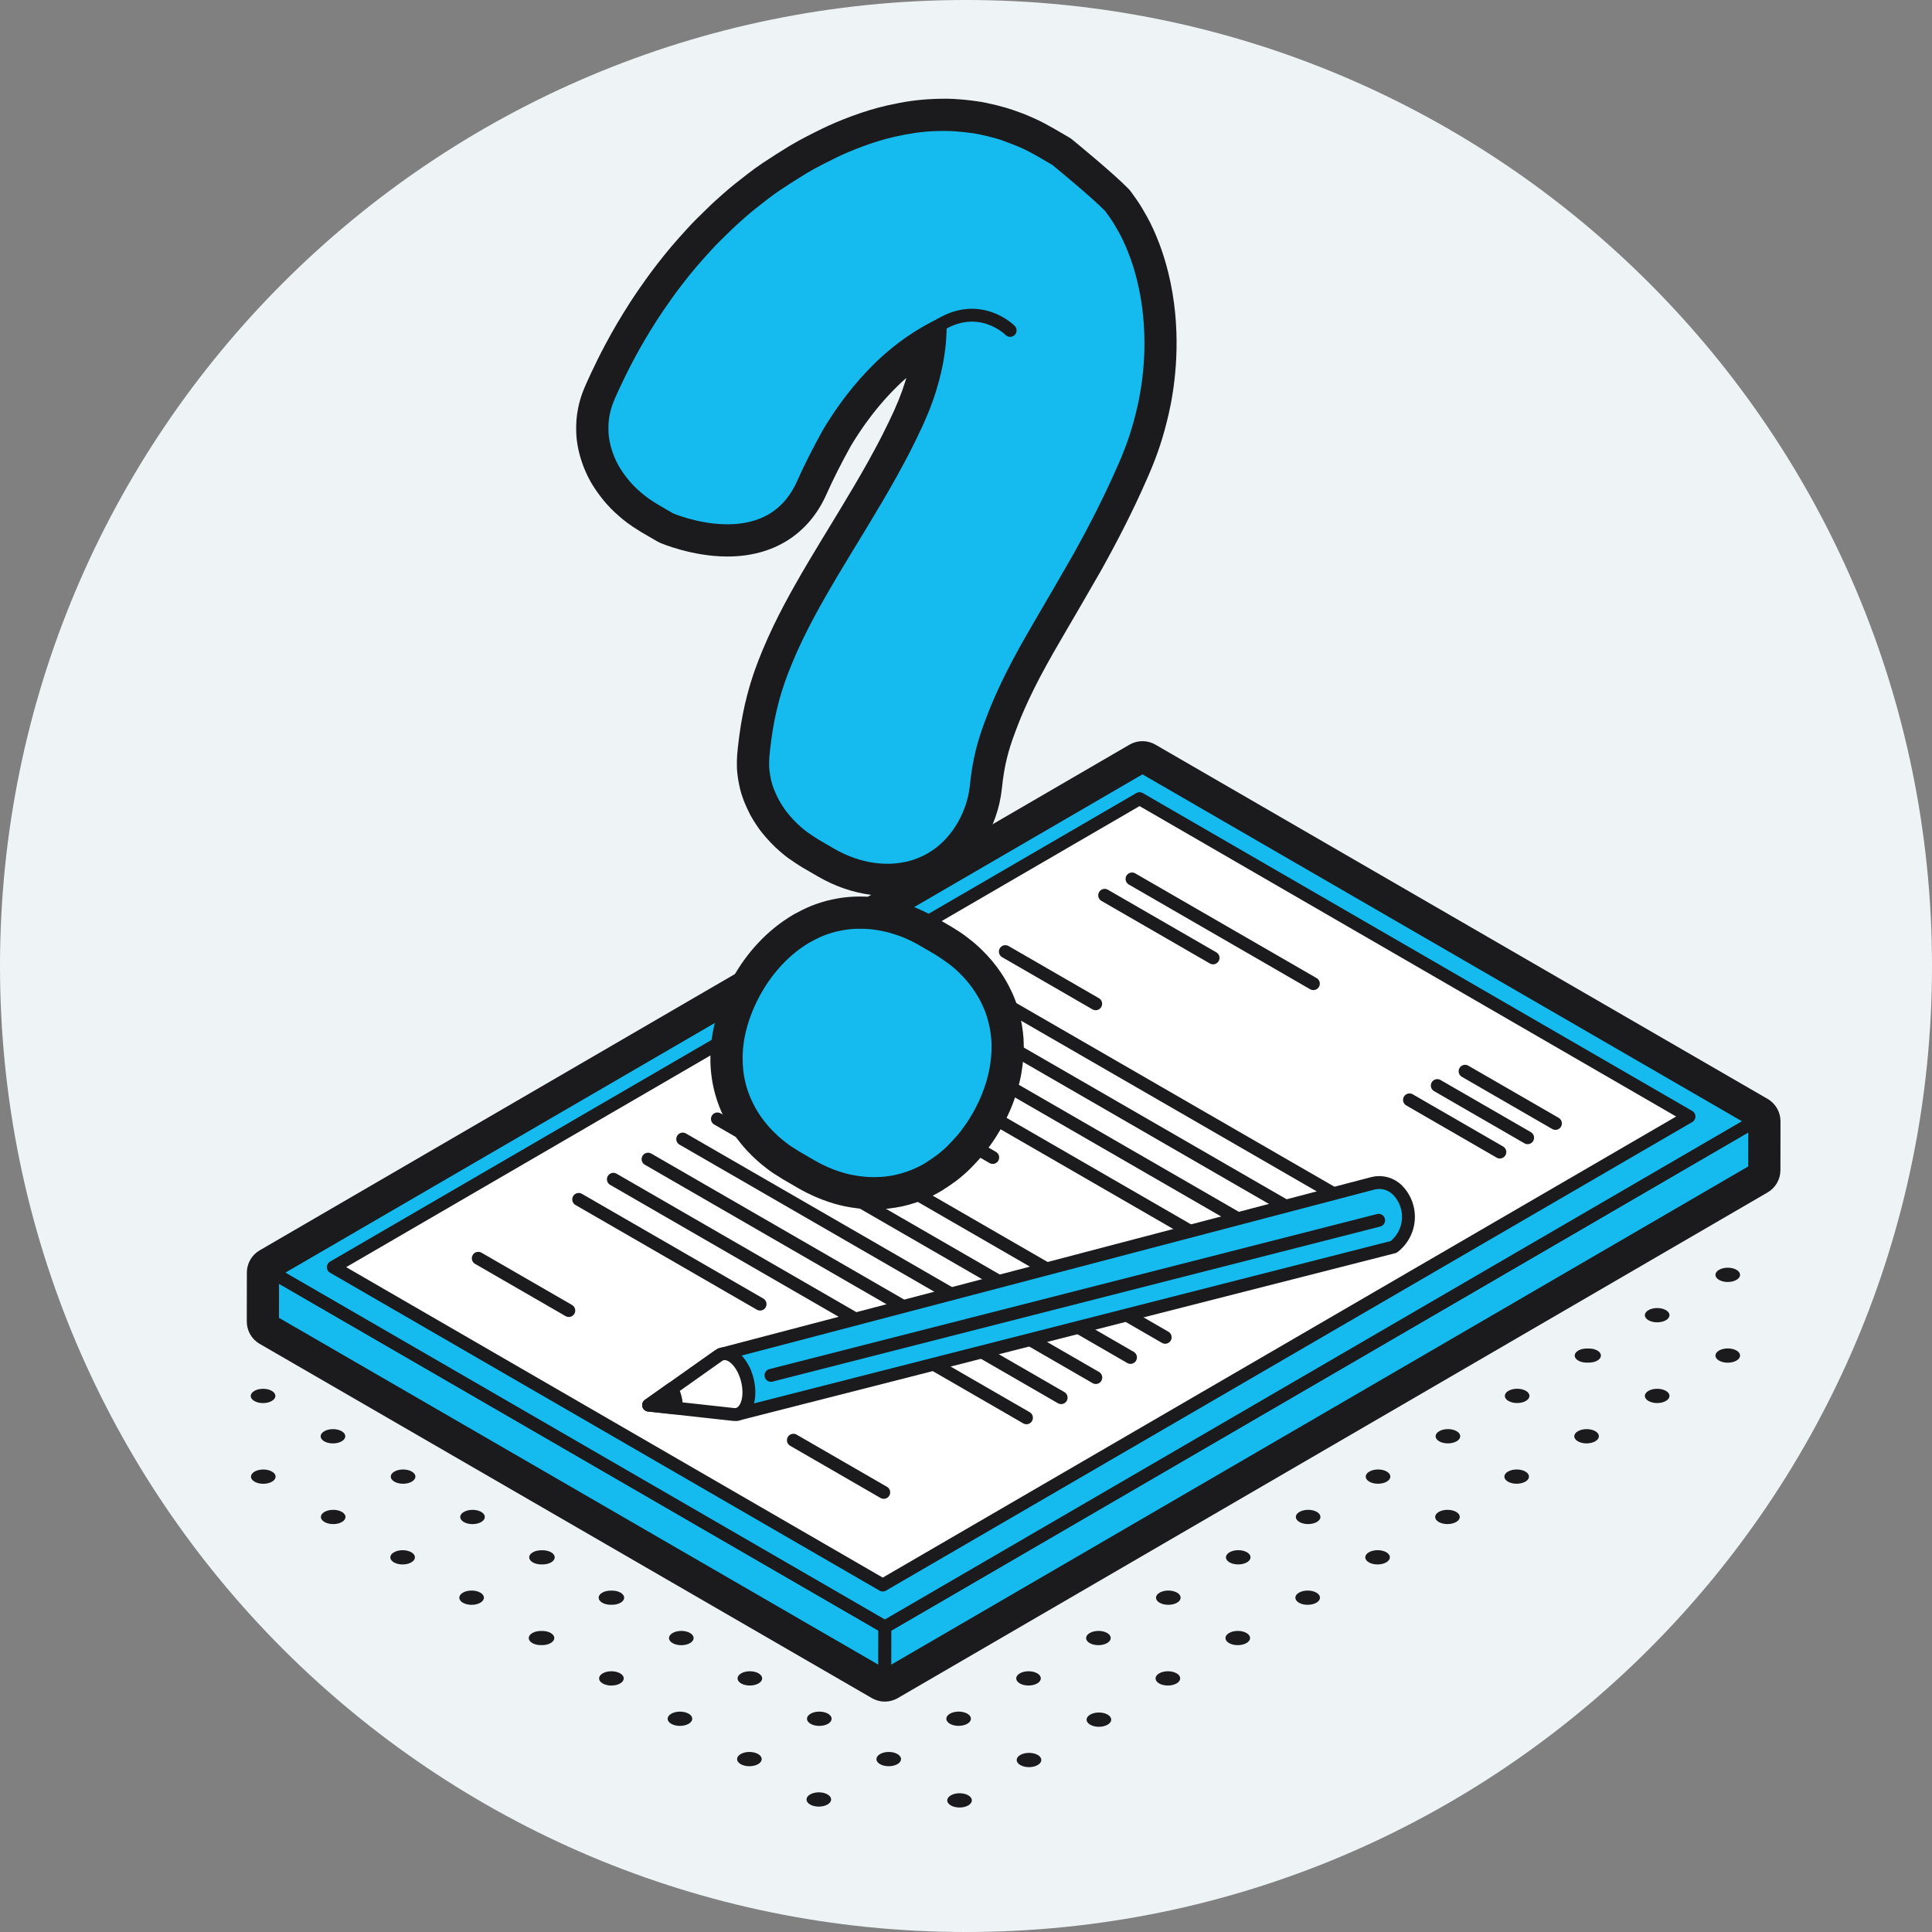
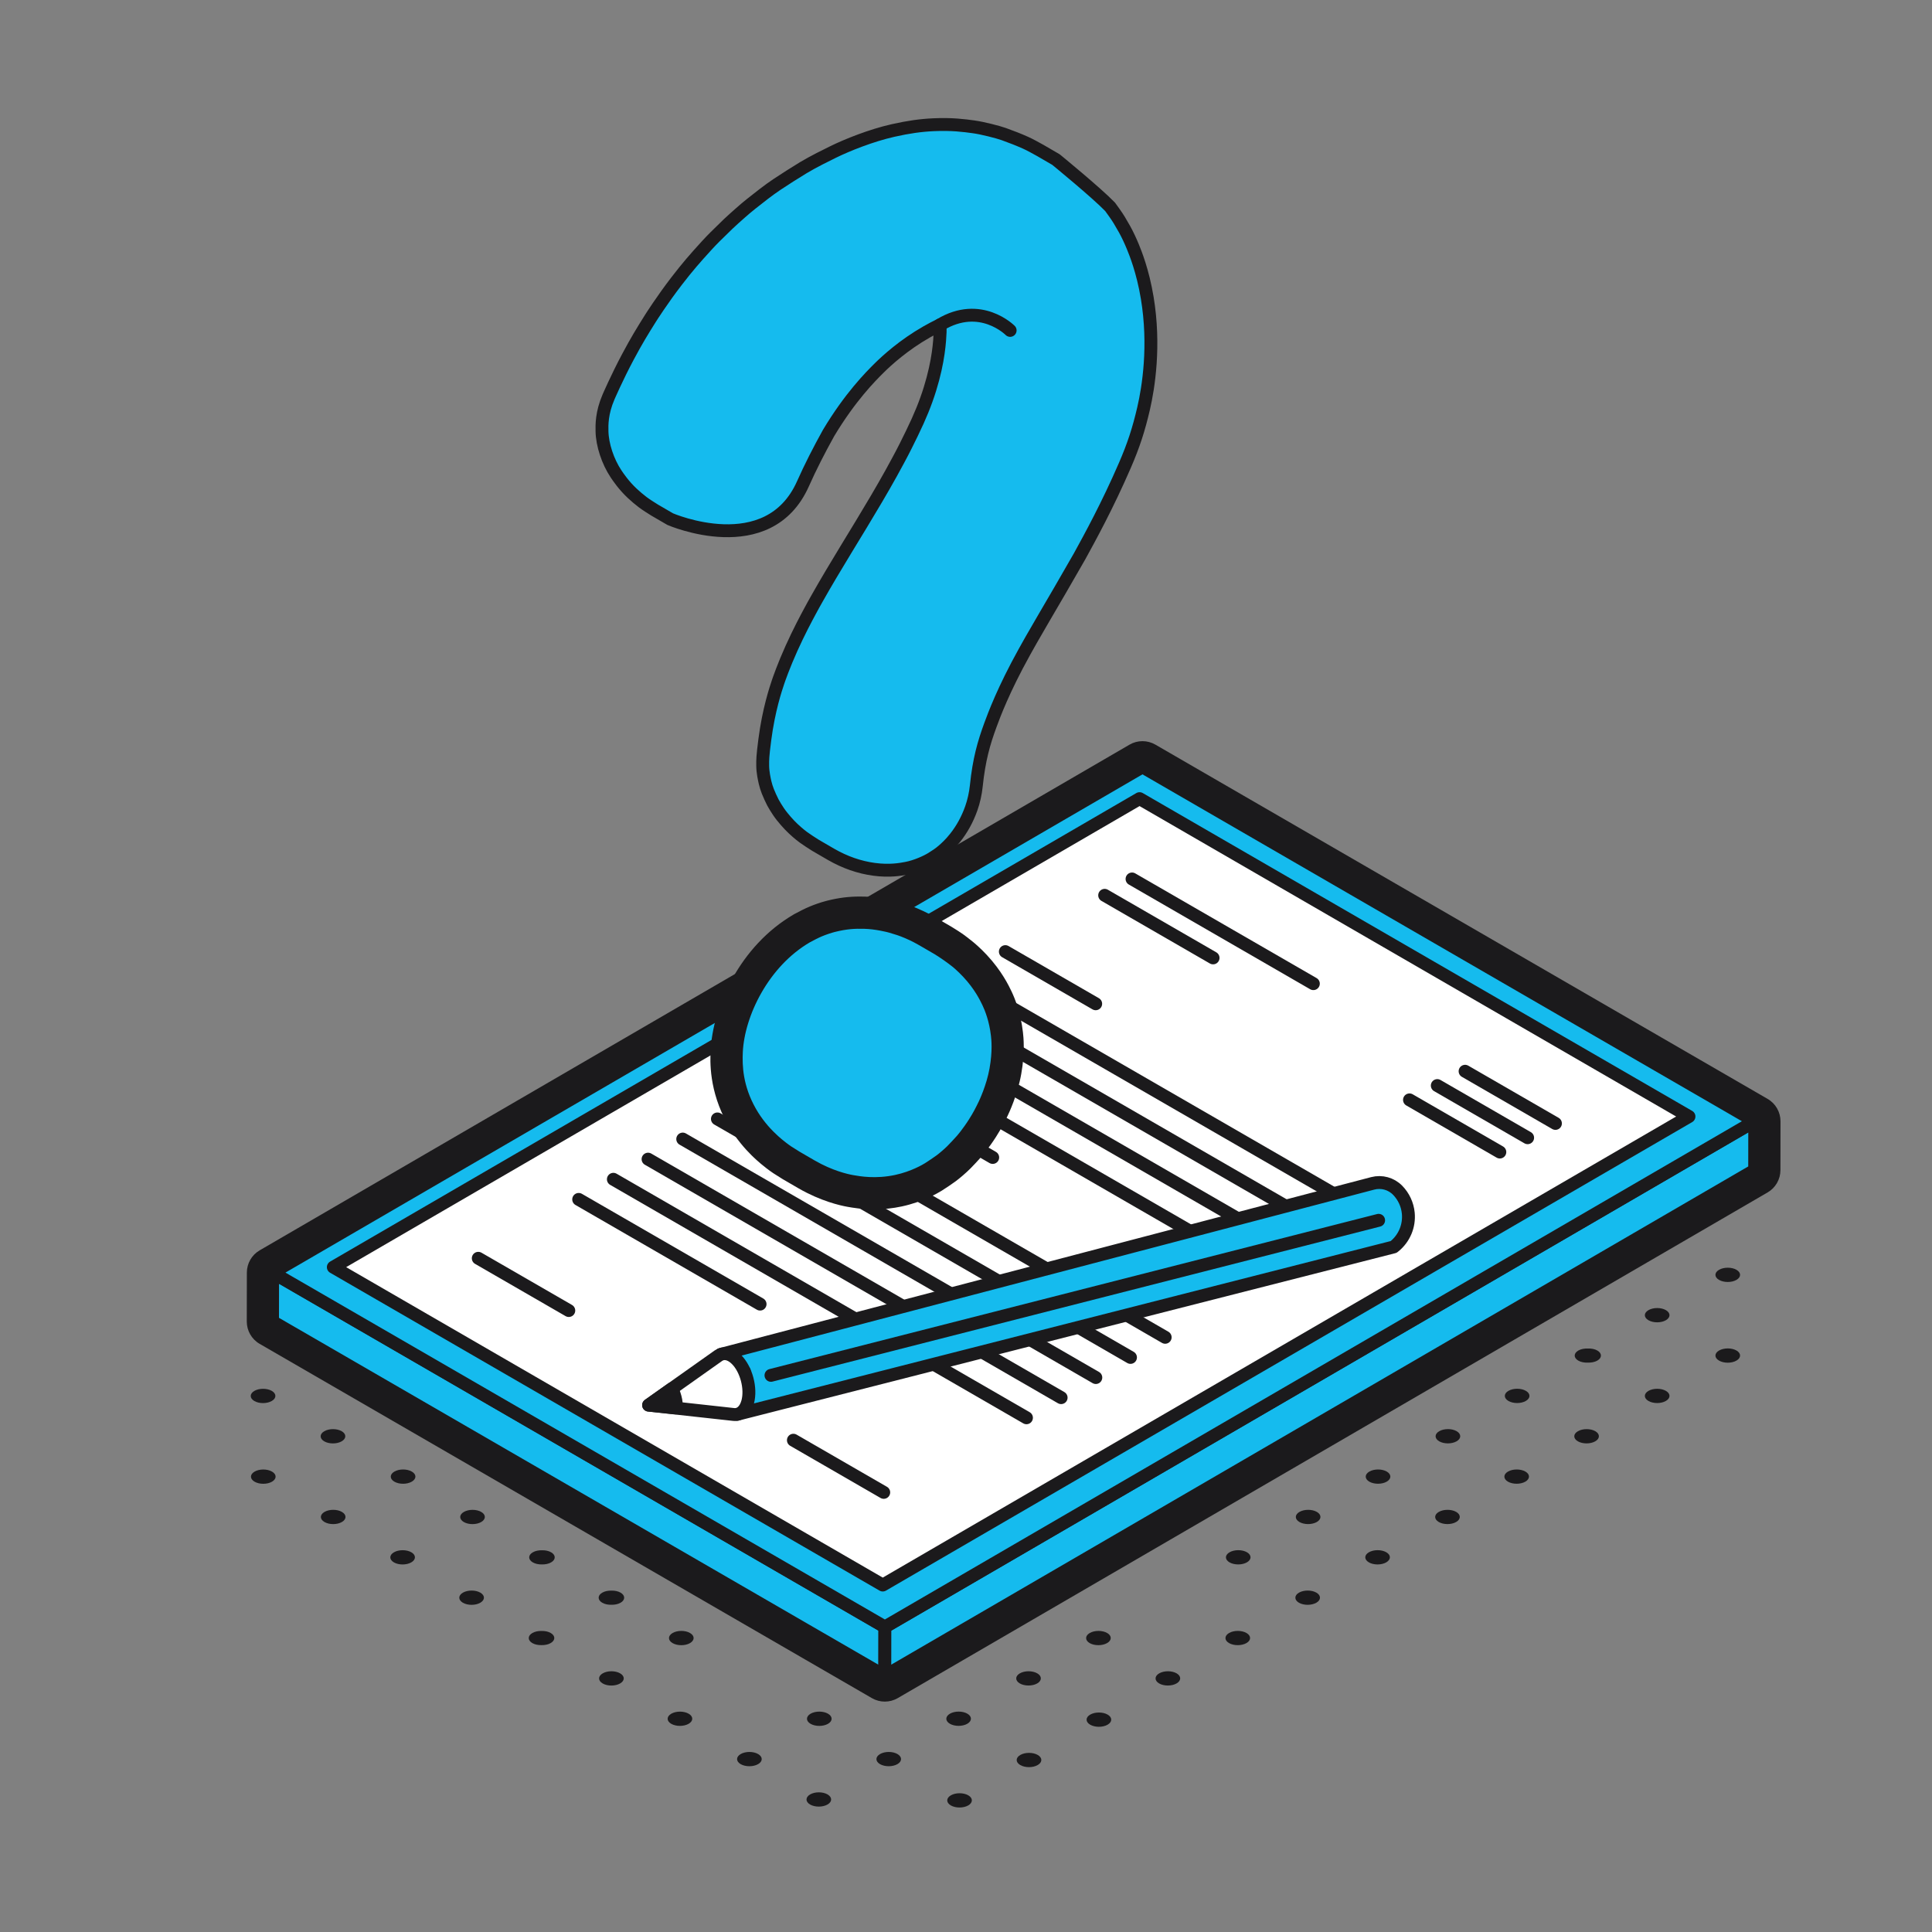
<svg xmlns="http://www.w3.org/2000/svg" width="150" height="150" viewBox="0 0 150 150" fill="none">
  <rect x="0" y="0" width="150" height="150" fill="#808080" stroke="none" />
  <g clip-path="url(#clip0_899_11665)">
-     <path d="M75 150C116.421 150 150 116.421 150 75C150 33.579 116.421 0 75 0C33.579 0 0 33.579 0 75C0 116.421 33.579 150 75 150Z" fill="#EEF4F6" />
    <path d="M111.705 118.168C112.076 118.383 112.681 118.383 113.054 118.168C113.43 117.951 113.432 117.6 113.061 117.385C112.688 117.168 112.082 117.168 111.707 117.385C111.333 117.6 111.332 117.951 111.705 118.168Z" fill="#1B1A1C" />
    <path d="M113.096 111.118C112.723 110.901 112.117 110.901 111.742 111.118C111.367 111.335 111.365 111.685 111.738 111.902C112.109 112.118 112.714 112.118 113.09 111.902C113.465 111.685 113.467 111.335 113.096 111.119V111.118Z" fill="#1B1A1C" />
    <path d="M106.313 115.036C106.684 115.251 107.29 115.251 107.663 115.036C108.039 114.819 108.041 114.469 107.67 114.253C107.297 114.036 106.691 114.036 106.316 114.253C105.942 114.468 105.94 114.819 106.313 115.036Z" fill="#1B1A1C" />
    <path d="M106.278 121.301C106.649 121.517 107.255 121.517 107.628 121.301C108.003 121.084 108.005 120.734 107.635 120.518C107.262 120.301 106.656 120.301 106.281 120.518C105.908 120.734 105.905 121.084 106.278 121.301Z" fill="#1B1A1C" />
    <path d="M100.85 124.436C101.221 124.651 101.826 124.651 102.202 124.435C102.575 124.22 102.577 123.869 102.206 123.653C101.833 123.436 101.227 123.436 100.854 123.652C100.479 123.869 100.477 124.219 100.85 124.436Z" fill="#1B1A1C" />
    <path d="M95.423 127.569C95.794 127.784 96.399 127.784 96.775 127.568C97.149 127.353 97.15 127.002 96.779 126.786C96.406 126.569 95.8 126.569 95.427 126.785C95.052 127.002 95.049 127.352 95.423 127.569Z" fill="#1B1A1C" />
    <path d="M89.995 130.702C90.366 130.918 90.972 130.918 91.347 130.702C91.722 130.486 91.724 130.134 91.354 129.919C90.98 129.702 90.375 129.702 90 129.919C89.625 130.136 89.623 130.486 89.996 130.703L89.995 130.702Z" fill="#1B1A1C" />
    <path d="M100.886 118.168C101.257 118.383 101.862 118.383 102.236 118.168C102.611 117.951 102.613 117.6 102.243 117.385C101.87 117.168 101.264 117.168 100.889 117.385C100.515 117.6 100.513 117.951 100.886 118.168Z" fill="#1B1A1C" />
    <path d="M95.458 121.301C95.829 121.516 96.434 121.516 96.81 121.3C97.184 121.085 97.185 120.734 96.815 120.518C96.441 120.301 95.836 120.301 95.463 120.518C95.088 120.735 95.086 121.085 95.459 121.302L95.458 121.301Z" fill="#1B1A1C" />
-     <path d="M90.031 124.436C90.402 124.651 91.008 124.651 91.383 124.435C91.757 124.219 91.758 123.869 91.387 123.653C91.014 123.436 90.408 123.436 90.035 123.652C89.659 123.869 89.657 124.219 90.03 124.437L90.031 124.436Z" fill="#1B1A1C" />
    <path d="M84.603 127.57C84.974 127.785 85.58 127.785 85.955 127.569C86.33 127.353 86.332 127.002 85.962 126.786C85.589 126.569 84.983 126.569 84.608 126.786C84.233 127.003 84.231 127.354 84.604 127.571L84.603 127.57Z" fill="#1B1A1C" />
    <path d="M79.178 130.702C79.549 130.917 80.154 130.917 80.527 130.702C80.903 130.485 80.905 130.134 80.534 129.919C80.161 129.702 79.555 129.702 79.18 129.919C78.807 130.134 78.805 130.485 79.178 130.702Z" fill="#1B1A1C" />
    <path d="M75.1 133.834C75.475 133.617 75.477 133.267 75.107 133.051C74.734 132.834 74.128 132.834 73.753 133.051C73.379 133.267 73.378 133.617 73.751 133.834C74.122 134.049 74.727 134.049 75.1 133.834Z" fill="#1B1A1C" />
    <path d="M69.68 136.184C69.307 135.967 68.701 135.967 68.328 136.183C67.953 136.4 67.951 136.75 68.324 136.967C68.695 137.183 69.301 137.183 69.676 136.967C70.049 136.751 70.051 136.401 69.68 136.185V136.184Z" fill="#1B1A1C" />
    <path d="M64.252 139.319C63.879 139.102 63.273 139.102 62.9 139.318C62.525 139.535 62.523 139.886 62.896 140.103C63.267 140.318 63.872 140.318 64.248 140.102C64.622 139.887 64.623 139.536 64.252 139.32V139.319Z" fill="#1B1A1C" />
    <path d="M85.997 133.122C85.624 132.905 85.018 132.905 84.643 133.122C84.27 133.337 84.268 133.688 84.641 133.905C85.014 134.122 85.62 134.122 85.993 133.906C86.369 133.689 86.371 133.339 85.997 133.122Z" fill="#1B1A1C" />
    <path d="M75.178 139.389C74.805 139.172 74.199 139.172 73.826 139.388C73.451 139.605 73.449 139.956 73.822 140.173C74.193 140.388 74.799 140.388 75.174 140.172C75.547 139.957 75.549 139.605 75.178 139.389Z" fill="#1B1A1C" />
    <path d="M80.57 136.255C80.197 136.038 79.591 136.038 79.216 136.255C78.842 136.47 78.841 136.821 79.214 137.038C79.588 137.255 80.193 137.255 80.566 137.038C80.941 136.821 80.943 136.471 80.57 136.254V136.255Z" fill="#1B1A1C" />
    <path d="M64.288 133.052C63.914 132.835 63.309 132.835 62.936 133.051C62.561 133.268 62.559 133.619 62.932 133.836C63.305 134.053 63.911 134.053 64.286 133.836C64.66 133.621 64.661 133.269 64.288 133.052Z" fill="#1B1A1C" />
    <path d="M58.861 136.184C58.487 135.967 57.882 135.967 57.509 136.183C57.134 136.4 57.132 136.75 57.505 136.967C57.878 137.184 58.484 137.184 58.859 136.967C59.233 136.752 59.234 136.401 58.861 136.184Z" fill="#1B1A1C" />
-     <path d="M58.896 129.918C58.525 129.702 57.919 129.702 57.546 129.918C57.17 130.135 57.168 130.485 57.539 130.701C57.912 130.918 58.518 130.918 58.893 130.701C59.267 130.486 59.269 130.135 58.896 129.918Z" fill="#1B1A1C" />
    <path d="M53.468 133.052C53.097 132.837 52.492 132.837 52.118 133.052C51.743 133.269 51.741 133.619 52.112 133.835C52.485 134.052 53.091 134.052 53.466 133.835C53.839 133.619 53.841 133.269 53.468 133.052Z" fill="#1B1A1C" />
    <path d="M37.294 123.653C36.921 123.436 36.315 123.436 35.94 123.653C35.567 123.869 35.565 124.219 35.938 124.436C36.311 124.653 36.917 124.653 37.29 124.437C37.665 124.22 37.667 123.87 37.294 123.653Z" fill="#1B1A1C" />
    <path d="M26.547 117.385C26.174 117.168 25.568 117.168 25.193 117.385C24.819 117.601 24.818 117.951 25.191 118.168C25.565 118.385 26.17 118.385 26.543 118.169C26.918 117.952 26.92 117.603 26.547 117.385Z" fill="#1B1A1C" />
    <path d="M31.974 114.253C31.601 114.036 30.995 114.036 30.62 114.253C30.247 114.468 30.245 114.819 30.618 115.036C30.991 115.253 31.597 115.253 31.97 115.036C32.346 114.819 32.348 114.47 31.974 114.253Z" fill="#1B1A1C" />
    <path d="M25.173 111.904C25.546 112.121 26.152 112.121 26.527 111.904C26.902 111.687 26.904 111.337 26.531 111.12C26.158 110.903 25.552 110.903 25.177 111.12C24.802 111.337 24.8 111.687 25.173 111.904Z" fill="#1B1A1C" />
    <path d="M31.939 120.52C31.566 120.303 30.96 120.303 30.585 120.52C30.211 120.735 30.21 121.086 30.583 121.303C30.954 121.518 31.559 121.518 31.932 121.303C32.308 121.086 32.31 120.735 31.939 120.52Z" fill="#1B1A1C" />
    <path d="M21.12 114.255C20.747 114.038 20.141 114.038 19.766 114.255C19.392 114.471 19.391 114.821 19.764 115.038C20.138 115.255 20.743 115.255 21.116 115.039C21.491 114.822 21.493 114.473 21.12 114.255Z" fill="#1B1A1C" />
    <path d="M19.745 108.773C20.118 108.99 20.724 108.99 21.099 108.773C21.474 108.556 21.476 108.206 21.103 107.989C20.73 107.772 20.124 107.772 19.749 107.989C19.374 108.206 19.372 108.556 19.745 108.773Z" fill="#1B1A1C" />
    <path d="M37.366 117.387C36.993 117.17 36.387 117.17 36.012 117.387C35.639 117.602 35.637 117.953 36.01 118.17C36.381 118.386 36.986 118.386 37.36 118.17C37.735 117.953 37.737 117.603 37.366 117.387Z" fill="#1B1A1C" />
    <path d="M42.79 120.52C42.597 120.408 42.34 120.357 42.085 120.362C41.827 120.356 41.566 120.406 41.368 120.52C40.994 120.735 40.993 121.086 41.366 121.303C41.561 121.417 41.821 121.467 42.077 121.462C42.333 121.467 42.592 121.417 42.788 121.303C43.161 121.087 43.163 120.737 42.79 120.52Z" fill="#1B1A1C" />
    <path d="M42.757 126.784C42.562 126.671 42.303 126.621 42.046 126.627C41.789 126.621 41.53 126.672 41.333 126.786C40.959 127.001 40.958 127.352 41.331 127.569C41.524 127.681 41.781 127.732 42.036 127.727C42.294 127.733 42.556 127.684 42.753 127.569C43.129 127.352 43.131 127.002 42.757 126.785V126.784Z" fill="#1B1A1C" />
    <path d="M48.182 123.653C47.989 123.54 47.732 123.49 47.477 123.495C47.219 123.489 46.957 123.538 46.76 123.653C46.386 123.868 46.385 124.219 46.758 124.436C46.951 124.549 47.208 124.599 47.463 124.594C47.721 124.6 47.983 124.55 48.181 124.436C48.554 124.221 48.555 123.87 48.182 123.653Z" fill="#1B1A1C" />
    <path d="M48.149 129.919C47.776 129.702 47.17 129.702 46.795 129.919C46.42 130.136 46.418 130.486 46.791 130.703C47.164 130.92 47.77 130.92 48.145 130.703C48.521 130.486 48.523 130.136 48.149 129.919Z" fill="#1B1A1C" />
    <path d="M53.574 126.786C53.201 126.569 52.595 126.569 52.222 126.785C51.847 127.002 51.845 127.352 52.218 127.57C52.592 127.787 53.197 127.787 53.572 127.57C53.945 127.354 53.947 127.003 53.574 126.786Z" fill="#1B1A1C" />
    <path d="M124.017 104.854C123.817 104.738 123.55 104.689 123.287 104.699C123.02 104.688 122.747 104.736 122.542 104.854C122.167 105.071 122.165 105.421 122.538 105.638C122.742 105.757 123.014 105.804 123.281 105.793C123.545 105.802 123.813 105.753 124.016 105.637C124.389 105.421 124.39 105.071 124.017 104.854Z" fill="#1B1A1C" />
    <path d="M129.341 107.987C128.968 107.77 128.362 107.77 127.987 107.987C127.613 108.202 127.612 108.553 127.985 108.77C128.358 108.987 128.964 108.987 129.337 108.77C129.712 108.553 129.714 108.204 129.341 107.987Z" fill="#1B1A1C" />
    <path d="M129.341 101.719C128.968 101.502 128.362 101.502 127.987 101.719C127.613 101.934 127.612 102.285 127.985 102.502C128.358 102.719 128.964 102.719 129.337 102.503C129.712 102.286 129.714 101.936 129.341 101.719Z" fill="#1B1A1C" />
    <path d="M122.505 111.903C122.876 112.119 123.482 112.119 123.855 111.903C124.23 111.686 124.232 111.336 123.862 111.12C123.489 110.903 122.883 110.903 122.508 111.12C122.134 111.336 122.132 111.686 122.505 111.903Z" fill="#1B1A1C" />
    <path d="M134.821 104.854C134.448 104.637 133.842 104.637 133.467 104.854C133.093 105.069 133.092 105.42 133.465 105.637C133.838 105.854 134.444 105.854 134.817 105.637C135.192 105.42 135.194 105.071 134.821 104.854Z" fill="#1B1A1C" />
    <path d="M134.821 98.587C134.448 98.37 133.842 98.37 133.467 98.587C133.093 98.802 133.092 99.153 133.465 99.37C133.838 99.587 134.444 99.587 134.817 99.371C135.192 99.154 135.194 98.804 134.821 98.587Z" fill="#1B1A1C" />
    <path d="M117.113 108.769C117.486 108.986 118.092 108.986 118.465 108.769C118.84 108.552 118.842 108.202 118.469 107.985C118.096 107.768 117.49 107.768 117.115 107.985C116.742 108.2 116.74 108.552 117.113 108.769Z" fill="#1B1A1C" />
    <path d="M117.077 115.036C117.448 115.251 118.053 115.251 118.427 115.036C118.802 114.819 118.804 114.468 118.434 114.253C118.061 114.036 117.455 114.036 117.08 114.253C116.707 114.468 116.704 114.819 117.077 115.036Z" fill="#1B1A1C" />
    <path d="M68.702 126.313L68.696 130.112L21.16 102.605L21.166 98.805L68.702 126.313Z" fill="#15BBEE" stroke="#1B1A1C" stroke-linecap="round" stroke-linejoin="round" />
    <path d="M68.702 126.313L68.696 130.112L136.232 90.85L136.237 87.051L68.702 126.313Z" fill="#15BBEE" stroke="#1B1A1C" stroke-linecap="round" stroke-linejoin="round" />
    <path d="M136.237 87.051L68.702 126.313L21.166 98.805L88.701 59.543L136.237 87.051Z" fill="#15BBEE" stroke="#1B1A1C" stroke-linecap="round" stroke-linejoin="round" />
    <path d="M131.132 86.685L68.537 123.062L25.879 98.382L88.474 62.006L131.132 86.685Z" fill="white" stroke="#1B1A1C" stroke-linecap="round" stroke-linejoin="round" />
    <path d="M78.055 73.883L85.069 77.933" stroke="#1B1A1C" stroke-linecap="round" stroke-linejoin="round" />
    <path d="M37.133 97.693L44.161 101.75" stroke="#1B1A1C" stroke-linecap="round" stroke-linejoin="round" />
    <path d="M61.599 111.818L68.613 115.868" stroke="#1B1A1C" stroke-linecap="round" stroke-linejoin="round" />
    <path d="M113.749 83.172L120.764 87.222" stroke="#1B1A1C" stroke-linecap="round" stroke-linejoin="round" />
    <path d="M111.591 84.283L118.605 88.333" stroke="#1B1A1C" stroke-linecap="round" stroke-linejoin="round" />
    <path d="M109.433 85.394L116.447 89.445" stroke="#1B1A1C" stroke-linecap="round" stroke-linejoin="round" />
    <path d="M74.548 75.939L106.619 94.456" stroke="#1B1A1C" stroke-linecap="round" stroke-linejoin="round" />
    <path d="M87.891 68.242L101.969 76.371" stroke="#1B1A1C" stroke-linecap="round" stroke-linejoin="round" />
    <path d="M85.766 69.512L94.183 74.371" stroke="#1B1A1C" stroke-linecap="round" stroke-linejoin="round" />
    <path d="M71.855 77.502L103.927 96.018" stroke="#1B1A1C" stroke-linecap="round" stroke-linejoin="round" />
    <path d="M69.162 79.062L101.234 97.579" stroke="#1B1A1C" stroke-linecap="round" stroke-linejoin="round" />
    <path d="M66.47 80.625L98.541 99.141" stroke="#1B1A1C" stroke-linecap="round" stroke-linejoin="round" />
    <path d="M63.777 82.188L77.074 89.865" stroke="#1B1A1C" stroke-linecap="round" stroke-linejoin="round" />
    <path d="M58.392 85.311L90.464 103.828" stroke="#1B1A1C" stroke-linecap="round" stroke-linejoin="round" />
    <path d="M55.7 86.873L87.771 105.39" stroke="#1B1A1C" stroke-linecap="round" stroke-linejoin="round" />
    <path d="M53.007 88.436L85.079 106.953" stroke="#1B1A1C" stroke-linecap="round" stroke-linejoin="round" />
    <path d="M50.315 89.996L82.386 108.513" stroke="#1B1A1C" stroke-linecap="round" stroke-linejoin="round" />
    <path d="M47.622 91.559L79.694 110.076" stroke="#1B1A1C" stroke-linecap="round" stroke-linejoin="round" />
    <path d="M44.929 93.121L59.012 101.251" stroke="#1B1A1C" stroke-linecap="round" stroke-linejoin="round" />
    <path d="M88.702 59.543L136.238 87.051L136.233 90.85L68.697 130.112L21.161 102.605L21.167 98.805L88.702 59.543ZM88.702 57.543C88.355 57.543 88.008 57.633 87.697 57.814L20.161 97.076C19.546 97.433 19.167 98.091 19.166 98.802L19.16 102.602C19.16 103.317 19.539 103.978 20.159 104.336L67.695 131.843C68.005 132.022 68.351 132.112 68.696 132.112C69.041 132.112 69.39 132.022 69.701 131.841L137.237 92.579C137.852 92.222 138.231 91.564 138.232 90.853L138.237 87.054C138.237 86.339 137.858 85.678 137.239 85.32L89.703 57.812C89.393 57.633 89.047 57.543 88.701 57.543H88.702Z" fill="#1B1A1C" />
    <path d="M108.513 92.412C108.011 91.899 107.273 91.694 106.578 91.876L55.977 105.15L57.79 106.47L57.962 109.108L57.25 109.804L108.203 96.813L108.255 96.771C109.027 96.148 109.434 95.179 109.339 94.191C109.274 93.521 108.983 92.893 108.513 92.412Z" fill="#15BBEE" stroke="#1B1A1C" stroke-linecap="round" stroke-linejoin="round" />
    <path d="M57.174 105.543C56.687 105.06 56.167 104.979 55.779 105.254L50.357 109.093L56.96 109.82C57.445 109.873 57.869 109.531 58.053 108.843C58.336 107.784 57.942 106.306 57.174 105.543Z" fill="white" stroke="#1B1A1C" stroke-linecap="round" stroke-linejoin="round" />
    <path d="M52.147 107.826C52.279 107.946 52.634 108.984 52.461 109.31L50.357 109.094L52.147 107.826Z" fill="#1B1A1C" stroke="#1B1A1C" stroke-linecap="round" stroke-linejoin="round" />
    <path d="M107.036 94.744L59.858 106.782" stroke="#1B1A1C" stroke-linecap="round" stroke-linejoin="round" />
    <path d="M76.73 77.833C76.542 77.44 76.102 76.521 75.151 75.503C74.695 75.015 74.294 74.689 74.291 74.686C73.83 74.32 73.343 73.978 72.83 73.66L71.624 72.959C71.425 72.845 71.011 72.608 70.431 72.364C69.958 72.165 69.734 72.098 69.193 71.936C68.998 71.877 68.016 71.636 67.128 71.613C66.334 71.592 65.683 71.627 64.702 71.87C64.376 71.951 63.952 72.099 63.641 72.227C63.331 72.355 62.933 72.564 62.637 72.723C59.237 74.705 57.314 78.719 57.172 81.66C57.119 82.754 57.172 84.426 58.244 86.314C58.763 87.23 59.39 87.91 59.718 88.233C59.877 88.39 60.206 88.716 60.703 89.097C61.077 89.384 61.147 89.427 61.811 89.839L63.017 90.54C64.443 91.362 65.678 91.643 66.142 91.726C66.696 91.825 67.995 92.056 69.599 91.712C70.937 91.425 71.899 90.848 72.079 90.735C72.366 90.554 72.741 90.3 73.016 90.102C73.161 89.997 73.342 89.842 73.477 89.726C73.607 89.615 73.778 89.462 73.899 89.34C74.133 89.103 74.436 88.779 74.658 88.53C74.677 88.509 75.129 87.999 75.646 87.188C76.03 86.587 76.222 86.19 76.445 85.73C76.47 85.678 77.071 84.43 77.319 83.043C77.575 81.614 77.469 80.675 77.434 80.367C77.297 79.156 76.934 78.26 76.73 77.833Z" fill="#15BBEE" stroke="#1B1A1C" stroke-linecap="round" stroke-linejoin="round" />
    <path d="M89.068 23.107C88.724 21.04 88.149 19.632 87.96 19.17C87.786 18.743 87.529 18.183 87.301 17.782C87.125 17.474 87.01 17.273 86.907 17.103L86.904 17.097C86.785 16.902 86.679 16.744 86.52 16.52L86.517 16.515L86.483 16.468C86.401 16.353 86.309 16.225 86.189 16.06C85.115 14.946 81.986 12.39 81.986 12.39L80.78 11.689C80.435 11.497 79.975 11.24 79.615 11.079C79.112 10.854 78.551 10.631 77.93 10.41C77.492 10.254 76.291 9.943 75.593 9.848C74.844 9.746 73.911 9.619 72.495 9.683C71.477 9.729 70.533 9.863 69.337 10.132C67.628 10.516 65.763 11.269 64.685 11.798C64.216 12.028 63.116 12.568 62.363 13.024C61.744 13.399 60.929 13.918 60.326 14.319C60.013 14.527 59.608 14.822 59.311 15.051C58.632 15.576 57.99 16.073 57.431 16.578C57.162 16.821 56.795 17.138 56.535 17.39C55.545 18.351 55.31 18.58 54.851 19.082C53.926 20.096 53.402 20.697 52.553 21.796C51.439 23.237 50.528 24.673 50.52 24.686C49.874 25.714 49.443 26.41 48.75 27.71C47.901 29.302 47.251 30.81 47.244 30.825C46.71 32.068 46.729 32.991 46.739 33.486C46.761 34.535 47.188 35.831 47.827 36.788C47.99 37.031 48.422 37.678 49.077 38.293C49.313 38.514 49.64 38.795 49.899 38.989C50.166 39.189 50.544 39.428 50.828 39.604L51.616 40.062L52.034 40.305C52.034 40.305 59.651 43.618 62.346 37.551C62.917 36.266 63.601 34.933 64.324 33.629C66.001 30.824 67.598 29.229 68.247 28.584C68.867 27.968 70.17 26.784 71.936 25.776C72.247 25.599 72.622 25.398 72.997 25.215C73 25.411 72.998 25.61 72.991 25.778C72.96 26.444 72.886 28.005 72.195 30.222C71.853 31.317 71.438 32.339 70.805 33.638C70.489 34.286 70.191 34.898 69.753 35.709C69.587 36.015 69.369 36.425 69.198 36.728C69.027 37.031 68.801 37.435 68.628 37.737C68.456 38.038 68.224 38.438 68.047 38.737C67.696 39.331 67.222 40.121 66.866 40.712C66.473 41.363 66.075 42.01 65.681 42.661C65.331 43.239 64.863 44.009 64.52 44.591C64.35 44.879 64.122 45.261 63.957 45.551C63.793 45.838 63.578 46.224 63.41 46.509C63.245 46.792 63.038 47.178 62.882 47.466C62.588 48.012 62.042 49.029 61.448 50.345C60.842 51.688 60.479 52.743 60.412 52.94C60.231 53.477 59.68 55.111 59.38 57.43C59.211 58.734 59.213 58.97 59.216 59.441C59.219 59.962 59.342 60.499 59.401 60.758C59.448 60.965 59.534 61.236 59.612 61.434C59.716 61.701 59.879 62.047 60.007 62.303C60.01 62.308 60.334 62.91 60.717 63.387C61.113 63.88 61.46 64.244 61.878 64.605C62.026 64.733 62.227 64.901 62.387 65.015C62.658 65.208 63.03 65.452 63.313 65.628L64.519 66.329C65.593 66.949 66.719 67.341 67.865 67.494C69.08 67.656 69.92 67.498 70.372 67.413C71.149 67.267 71.985 66.87 72.329 66.654C72.66 66.447 72.921 66.283 73.224 66.017C73.413 65.851 73.765 65.542 74.152 65.053C74.693 64.371 75.104 63.622 75.409 62.765C75.6 62.228 75.739 61.607 75.8 61.015C76.01 58.988 76.378 57.697 76.903 56.27C77.176 55.528 77.902 53.558 79.534 50.618C79.708 50.304 80.239 49.349 81.05 47.97C81.595 47.044 82.882 44.837 83.815 43.2C84.629 41.719 85.99 39.24 87.339 36.123C88.004 34.587 88.41 33.348 88.791 31.701C89.162 30.096 89.69 26.845 89.069 23.11L89.068 23.107Z" fill="#15BBEE" stroke="#1B1A1C" stroke-linecap="round" stroke-linejoin="round" />
    <path d="M72.995 25.214C76.123 23.32 78.427 25.652 78.427 25.652" stroke="#1B1A1C" stroke-linecap="round" stroke-linejoin="round" />
    <path d="M66.766 71.607C66.884 71.607 67.003 71.609 67.126 71.612C68.014 71.635 68.996 71.877 69.191 71.935C69.732 72.097 69.956 72.164 70.429 72.363C71.009 72.607 71.423 72.844 71.622 72.958L72.829 73.659C73.342 73.977 73.829 74.319 74.29 74.685C74.29 74.685 74.694 75.013 75.151 75.501C76.102 76.519 76.542 77.438 76.73 77.831C76.934 78.257 77.297 79.153 77.434 80.365C77.469 80.673 77.575 81.612 77.319 83.041C77.07 84.428 76.47 85.676 76.445 85.728C76.221 86.188 76.029 86.585 75.646 87.186C75.128 87.997 74.676 88.506 74.657 88.528C74.436 88.777 74.133 89.101 73.899 89.338C73.779 89.461 73.607 89.612 73.478 89.724C73.342 89.84 73.162 89.995 73.016 90.1C72.741 90.299 72.366 90.552 72.079 90.733C71.899 90.846 70.937 91.423 69.599 91.71C68.965 91.846 68.38 91.892 67.869 91.892C67.086 91.892 66.478 91.784 66.143 91.724C65.678 91.641 64.443 91.36 63.018 90.538L61.811 89.837C61.147 89.425 61.078 89.382 60.703 89.095C60.206 88.714 59.877 88.388 59.718 88.231C59.391 87.907 58.763 87.228 58.244 86.312C57.173 84.424 57.12 82.751 57.173 81.658C57.315 78.717 59.238 74.702 62.638 72.72C62.934 72.561 63.331 72.352 63.641 72.224C63.952 72.096 64.376 71.947 64.702 71.867C65.531 71.662 66.124 71.605 66.768 71.605M66.766 69.607C65.89 69.607 65.128 69.703 64.22 69.928C63.753 70.043 63.219 70.237 62.875 70.379C62.493 70.536 62.062 70.761 61.69 70.96C61.669 70.971 61.648 70.983 61.628 70.995C57.424 73.446 55.335 78.192 55.173 81.564C55.135 82.337 55.022 84.691 56.502 87.301C57.139 88.424 57.908 89.258 58.309 89.655C58.483 89.828 58.888 90.227 59.482 90.684C59.937 91.032 60.077 91.12 60.754 91.539C60.77 91.549 60.787 91.559 60.803 91.568L62.01 92.269C63.718 93.253 65.223 93.594 65.791 93.695C66.153 93.759 66.908 93.894 67.867 93.894C68.593 93.894 69.316 93.818 70.017 93.667C71.639 93.319 72.818 92.631 73.141 92.429C73.468 92.222 73.877 91.946 74.186 91.722C74.358 91.597 74.573 91.418 74.743 91.273C74.949 91.095 75.17 90.897 75.326 90.738C75.577 90.484 75.91 90.129 76.152 89.857C76.25 89.747 76.758 89.16 77.331 88.264C77.773 87.571 78.009 87.086 78.237 86.617C78.319 86.448 78.994 85.03 79.287 83.396C79.595 81.672 79.463 80.519 79.42 80.141C79.25 78.638 78.791 77.509 78.533 76.969C78.327 76.538 77.777 75.384 76.612 74.138C76.133 73.625 75.69 73.247 75.535 73.122C74.782 72.523 74.72 72.479 73.883 71.961C73.867 71.951 73.851 71.941 73.835 71.932L72.628 71.231C72.399 71.099 71.895 70.811 71.205 70.521C70.636 70.281 70.33 70.189 69.773 70.023C69.445 69.925 68.281 69.643 67.179 69.614C67.038 69.611 66.901 69.607 66.766 69.607Z" fill="#1B1A1C" />
-     <path d="M73.246 9.667C74.256 9.667 74.984 9.766 75.592 9.849C76.29 9.944 77.491 10.256 77.929 10.411C78.55 10.632 79.112 10.855 79.614 11.08C79.974 11.241 80.435 11.498 80.779 11.69L81.986 12.391C81.986 12.391 85.115 14.948 86.189 16.061C86.309 16.227 86.401 16.354 86.482 16.469L86.516 16.516L86.519 16.521C86.678 16.745 86.784 16.903 86.903 17.099L86.906 17.103C87.009 17.275 87.124 17.475 87.3 17.783C87.528 18.184 87.785 18.744 87.959 19.171C88.148 19.633 88.724 21.041 89.067 23.108C89.688 26.843 89.16 30.094 88.789 31.699C88.409 33.345 88.002 34.585 87.338 36.12C85.989 39.237 84.627 41.716 83.814 43.197C82.881 44.834 81.594 47.041 81.049 47.967C80.238 49.346 79.708 50.301 79.533 50.615C77.901 53.554 77.175 55.525 76.902 56.266C76.376 57.694 76.008 58.986 75.799 61.012C75.737 61.604 75.598 62.225 75.407 62.762C75.102 63.619 74.691 64.367 74.15 65.05C73.763 65.538 73.411 65.848 73.222 66.013C72.919 66.279 72.658 66.443 72.327 66.65C71.982 66.866 71.146 67.263 70.369 67.409C70.059 67.468 69.566 67.561 68.893 67.561C68.586 67.561 68.243 67.541 67.862 67.491C66.716 67.338 65.591 66.946 64.517 66.326L63.31 65.625C63.027 65.449 62.655 65.206 62.384 65.013C62.224 64.899 62.024 64.731 61.875 64.603C61.457 64.243 61.11 63.878 60.714 63.386C60.331 62.909 60.007 62.307 60.004 62.302C59.876 62.046 59.714 61.699 59.609 61.433C59.532 61.235 59.446 60.964 59.399 60.757C59.339 60.499 59.217 59.961 59.214 59.441C59.211 58.97 59.21 58.734 59.378 57.43C59.678 55.111 60.229 53.477 60.41 52.94C60.477 52.743 60.84 51.689 61.447 50.345C62.04 49.03 62.587 48.012 62.881 47.467C63.036 47.178 63.244 46.793 63.409 46.509C63.577 46.224 63.792 45.839 63.956 45.551C64.122 45.261 64.35 44.879 64.519 44.591C64.862 44.009 65.33 43.239 65.68 42.661C66.074 42.011 66.472 41.363 66.864 40.713C67.221 40.122 67.695 39.332 68.045 38.738C68.222 38.439 68.454 38.04 68.626 37.738C68.799 37.436 69.025 37.032 69.196 36.729C69.366 36.426 69.585 36.016 69.751 35.71C70.189 34.899 70.488 34.288 70.804 33.64C71.437 32.341 71.852 31.32 72.194 30.224C72.885 28.007 72.959 26.446 72.99 25.78C72.998 25.612 73 25.413 72.997 25.217C72.622 25.4 72.247 25.601 71.936 25.779C70.169 26.787 68.866 27.971 68.247 28.587C67.599 29.232 66.001 30.826 64.324 33.631C63.601 34.935 62.917 36.268 62.346 37.553C61.058 40.453 58.645 41.21 56.477 41.21C54.11 41.21 52.034 40.308 52.034 40.308L51.617 40.065L50.828 39.607C50.544 39.431 50.166 39.192 49.899 38.992C49.641 38.799 49.313 38.517 49.078 38.297C48.423 37.682 47.991 37.036 47.828 36.792C47.188 35.835 46.762 34.539 46.74 33.49C46.73 32.994 46.711 32.073 47.245 30.829C47.251 30.814 47.901 29.306 48.751 27.715C49.444 26.416 49.875 25.719 50.521 24.691C50.53 24.677 51.441 23.242 52.555 21.8C53.404 20.701 53.928 20.1 54.852 19.086C55.311 18.584 55.546 18.355 56.536 17.394C56.796 17.142 57.163 16.825 57.432 16.582C57.991 16.077 58.633 15.58 59.312 15.055C59.609 14.825 60.014 14.53 60.327 14.323C60.93 13.922 61.744 13.403 62.364 13.028C63.117 12.571 64.217 12.032 64.687 11.802C65.765 11.273 67.629 10.52 69.339 10.136C70.534 9.868 71.478 9.734 72.497 9.688C72.764 9.676 73.014 9.67 73.248 9.67M73.246 7.667C72.983 7.667 72.704 7.673 72.404 7.687C71.261 7.739 70.213 7.887 68.899 8.182C67.021 8.604 65.036 9.4 63.804 10.004C63.304 10.249 62.151 10.815 61.325 11.315C60.697 11.695 59.87 12.221 59.218 12.655C58.891 12.872 58.446 13.193 58.086 13.472C57.411 13.993 56.711 14.534 56.089 15.096L55.825 15.332C55.591 15.541 55.339 15.766 55.142 15.957C54.146 16.924 53.878 17.184 53.374 17.735C52.428 18.772 51.857 19.428 50.971 20.575C49.894 21.969 49.005 23.344 48.838 23.605C48.155 24.693 47.697 25.438 46.985 26.771C46.131 28.371 45.48 29.867 45.408 30.032C44.7 31.678 44.726 32.928 44.739 33.529C44.769 34.955 45.315 36.631 46.164 37.901C46.36 38.195 46.883 38.979 47.707 39.753C47.953 39.983 48.342 40.324 48.699 40.591C48.958 40.785 49.3 41.012 49.775 41.305C49.791 41.315 49.806 41.324 49.822 41.333L50.611 41.791L51.027 42.033C51.095 42.073 51.165 42.108 51.236 42.139C51.336 42.183 53.725 43.207 56.477 43.207C60.053 43.207 62.786 41.486 64.173 38.362C64.672 37.238 65.306 35.982 66.056 34.628C67.608 32.038 69.095 30.561 69.656 30.003C69.833 29.827 70.073 29.598 70.37 29.339C70.342 29.433 70.313 29.529 70.283 29.626C69.972 30.621 69.59 31.559 69.004 32.761C68.698 33.388 68.409 33.981 67.99 34.756L67.872 34.975C67.734 35.231 67.579 35.52 67.451 35.747L67.284 36.044C67.151 36.28 67.008 36.535 66.889 36.741C66.721 37.035 66.494 37.425 66.322 37.717C65.973 38.308 65.504 39.091 65.15 39.676C64.93 40.041 64.709 40.405 64.487 40.767L63.967 41.621L63.851 41.812C63.515 42.368 63.104 43.044 62.794 43.57L62.671 43.778C62.519 44.035 62.348 44.323 62.216 44.555L62.045 44.856C61.923 45.071 61.793 45.302 61.683 45.488C61.502 45.8 61.281 46.208 61.117 46.514C60.81 47.084 60.242 48.14 59.621 49.518C59 50.895 58.616 51.99 58.514 52.293C58.316 52.879 57.718 54.652 57.393 57.169C57.215 58.549 57.209 58.865 57.212 59.449C57.216 60.197 57.379 60.901 57.448 61.202C57.513 61.489 57.627 61.855 57.743 62.154C57.912 62.584 58.145 63.057 58.213 63.193C58.223 63.212 58.233 63.232 58.243 63.251C58.313 63.38 58.684 64.052 59.152 64.635C59.624 65.221 60.06 65.677 60.567 66.115C60.819 66.333 61.04 66.51 61.221 66.639C61.56 66.881 61.977 67.15 62.253 67.322C62.27 67.332 62.286 67.342 62.303 67.352L63.51 68.053C64.816 68.808 66.189 69.284 67.596 69.471C68.032 69.529 68.468 69.559 68.891 69.559C69.752 69.559 70.394 69.437 70.738 69.372C71.87 69.159 72.935 68.625 73.385 68.343C73.746 68.116 74.116 67.885 74.539 67.512C74.736 67.34 75.207 66.929 75.714 66.289C76.394 65.431 76.909 64.496 77.289 63.429C77.532 62.749 77.708 61.963 77.786 61.216C77.975 59.387 78.292 58.269 78.777 56.954C79.035 56.252 79.721 54.389 81.279 51.582C81.482 51.218 81.989 50.305 82.77 48.978C83.247 48.168 84.553 45.93 85.548 44.185C86.393 42.648 87.781 40.123 89.171 36.912C89.887 35.257 90.326 33.92 90.735 32.146C91.139 30.398 91.716 26.856 91.037 22.777C90.657 20.49 90.018 18.926 89.808 18.412C89.719 18.194 89.4 17.431 89.036 16.791C88.857 16.477 88.737 16.269 88.632 16.093C88.617 16.069 88.603 16.044 88.588 16.021C88.457 15.808 88.338 15.629 88.167 15.387C88.157 15.373 88.147 15.359 88.138 15.346L88.104 15.299L87.808 14.887C87.752 14.81 87.692 14.738 87.626 14.669C86.502 13.505 83.579 11.109 83.25 10.839C83.168 10.772 83.081 10.712 82.989 10.658L81.782 9.957C81.383 9.733 80.875 9.45 80.429 9.25C79.628 8.89 79.577 8.869 78.596 8.521C78.058 8.331 76.726 7.979 75.859 7.862C75.239 7.778 74.389 7.662 73.244 7.662L73.246 7.667Z" fill="#1B1A1C" />
  </g>
  <defs>
    <clipPath id="clip0_899_11665">
      <rect width="150" height="150" fill="white" />
    </clipPath>
  </defs>
</svg>